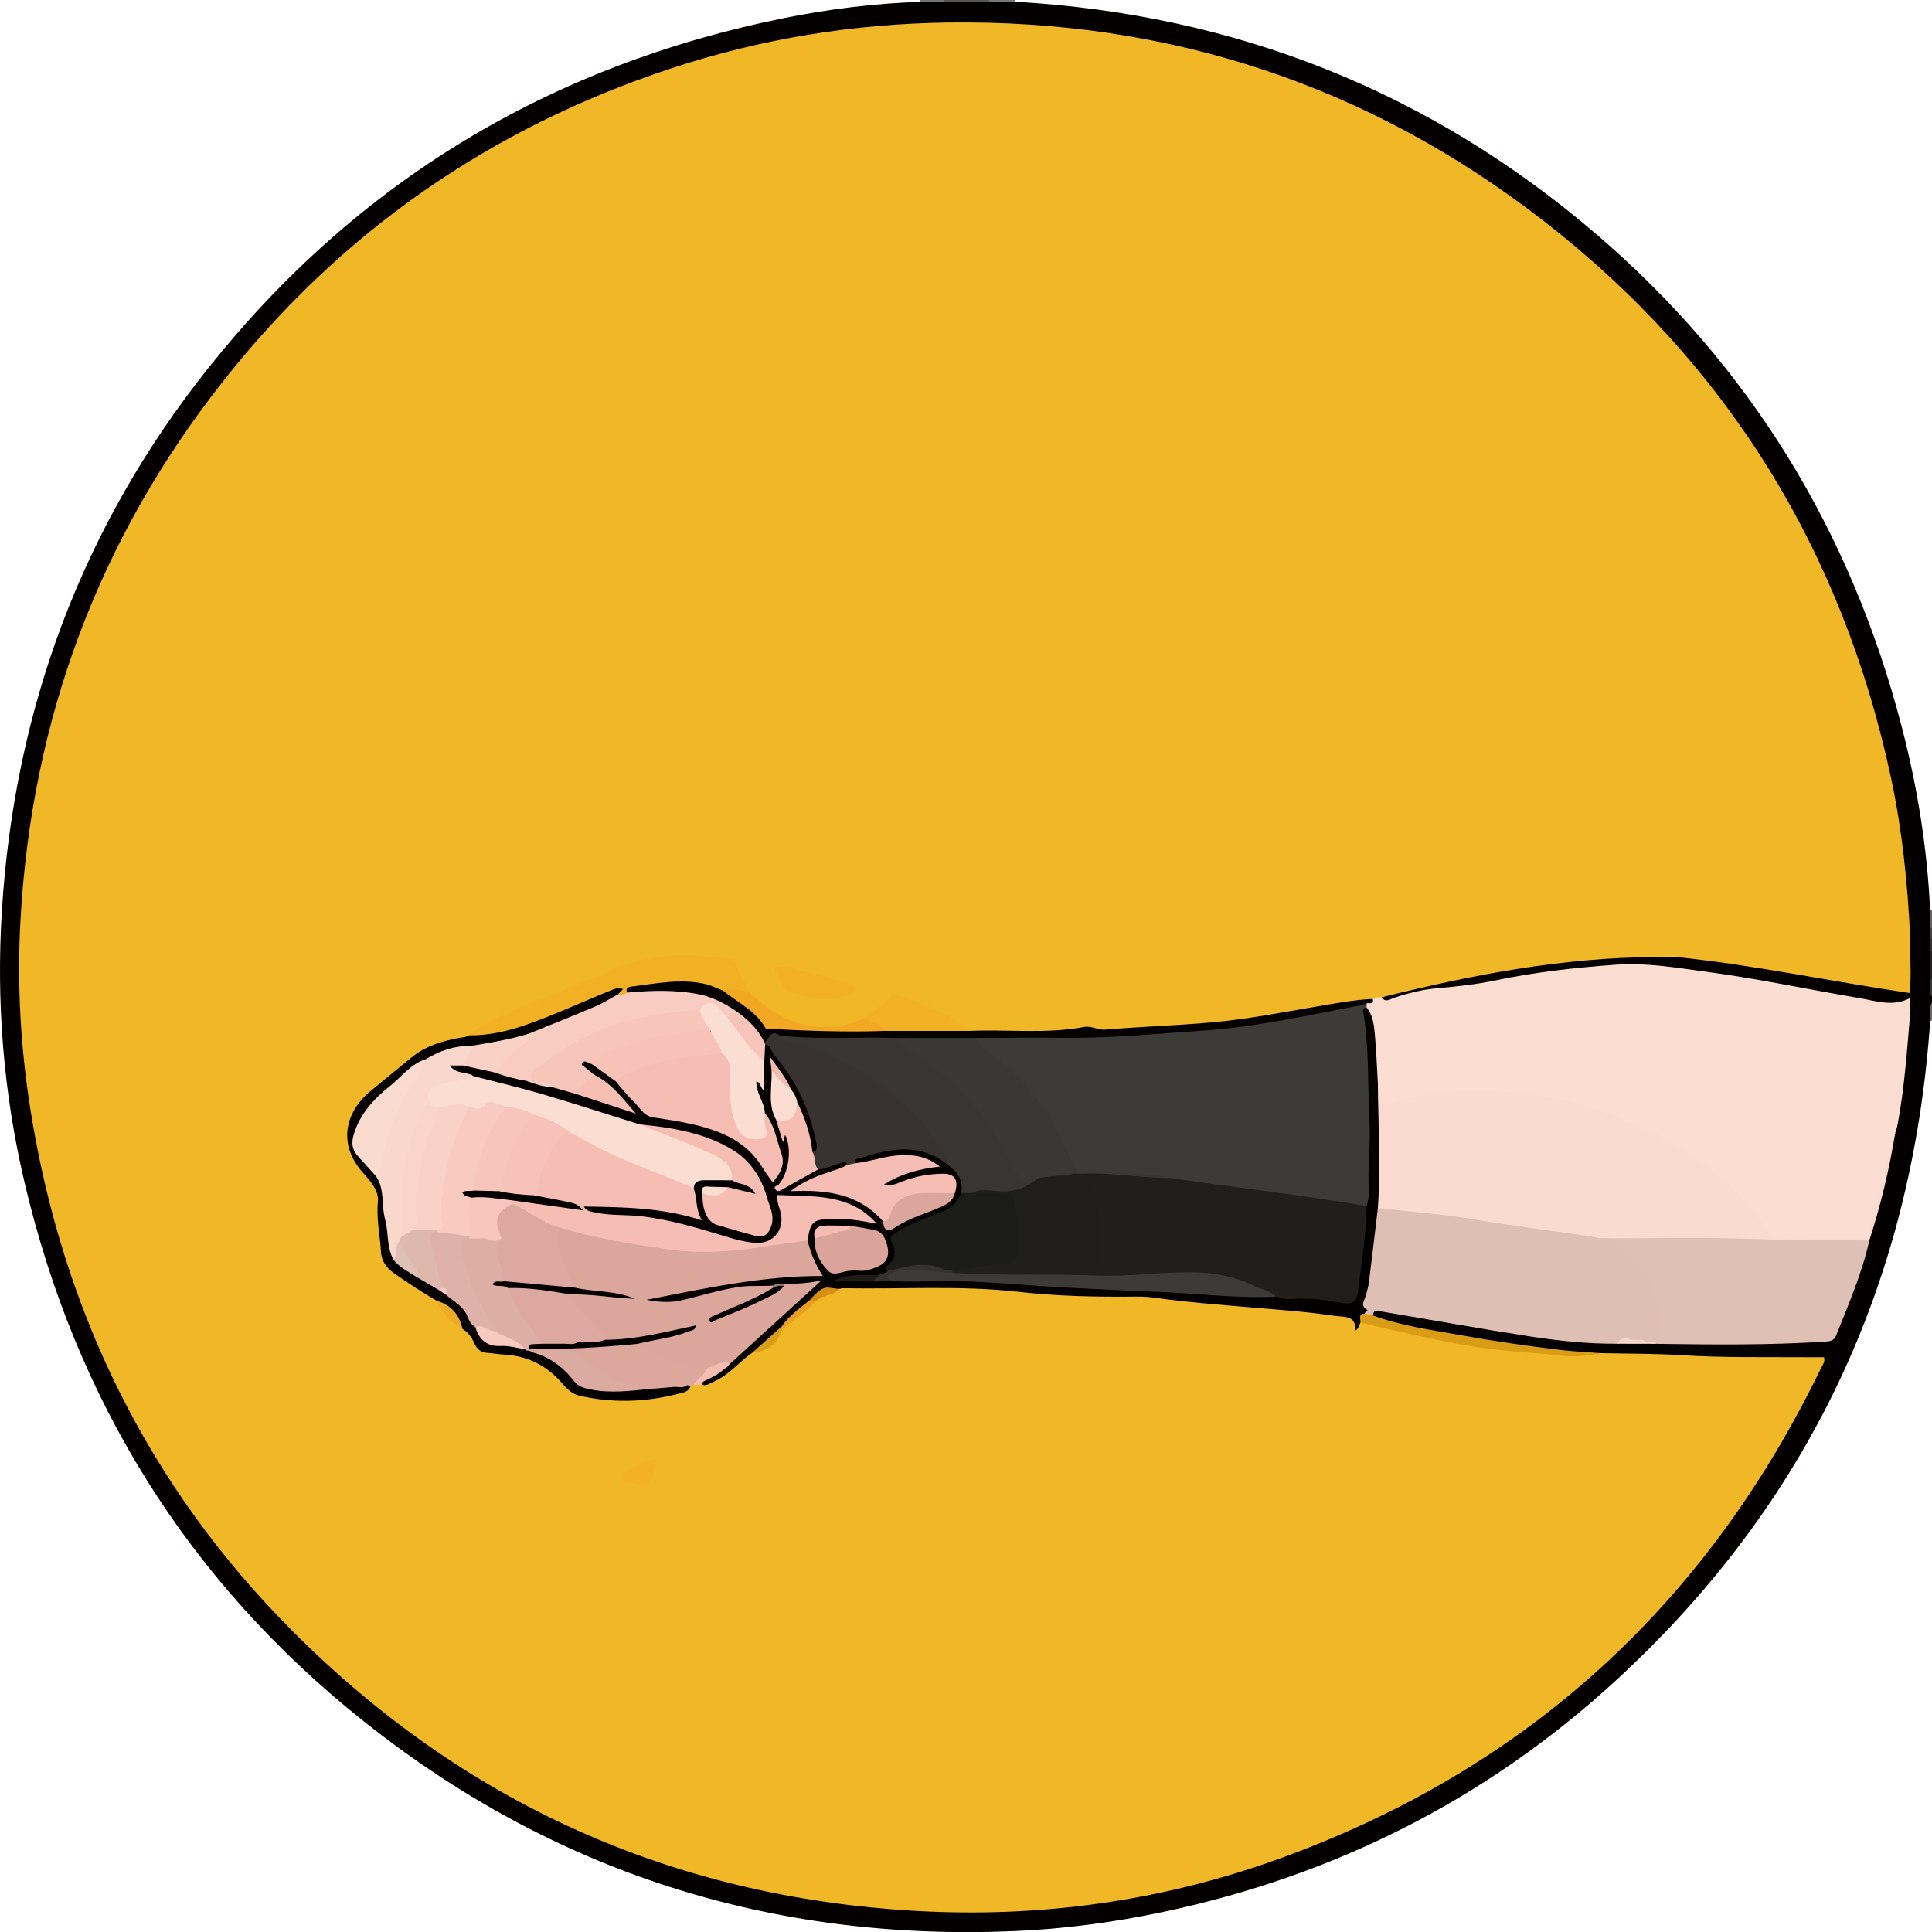
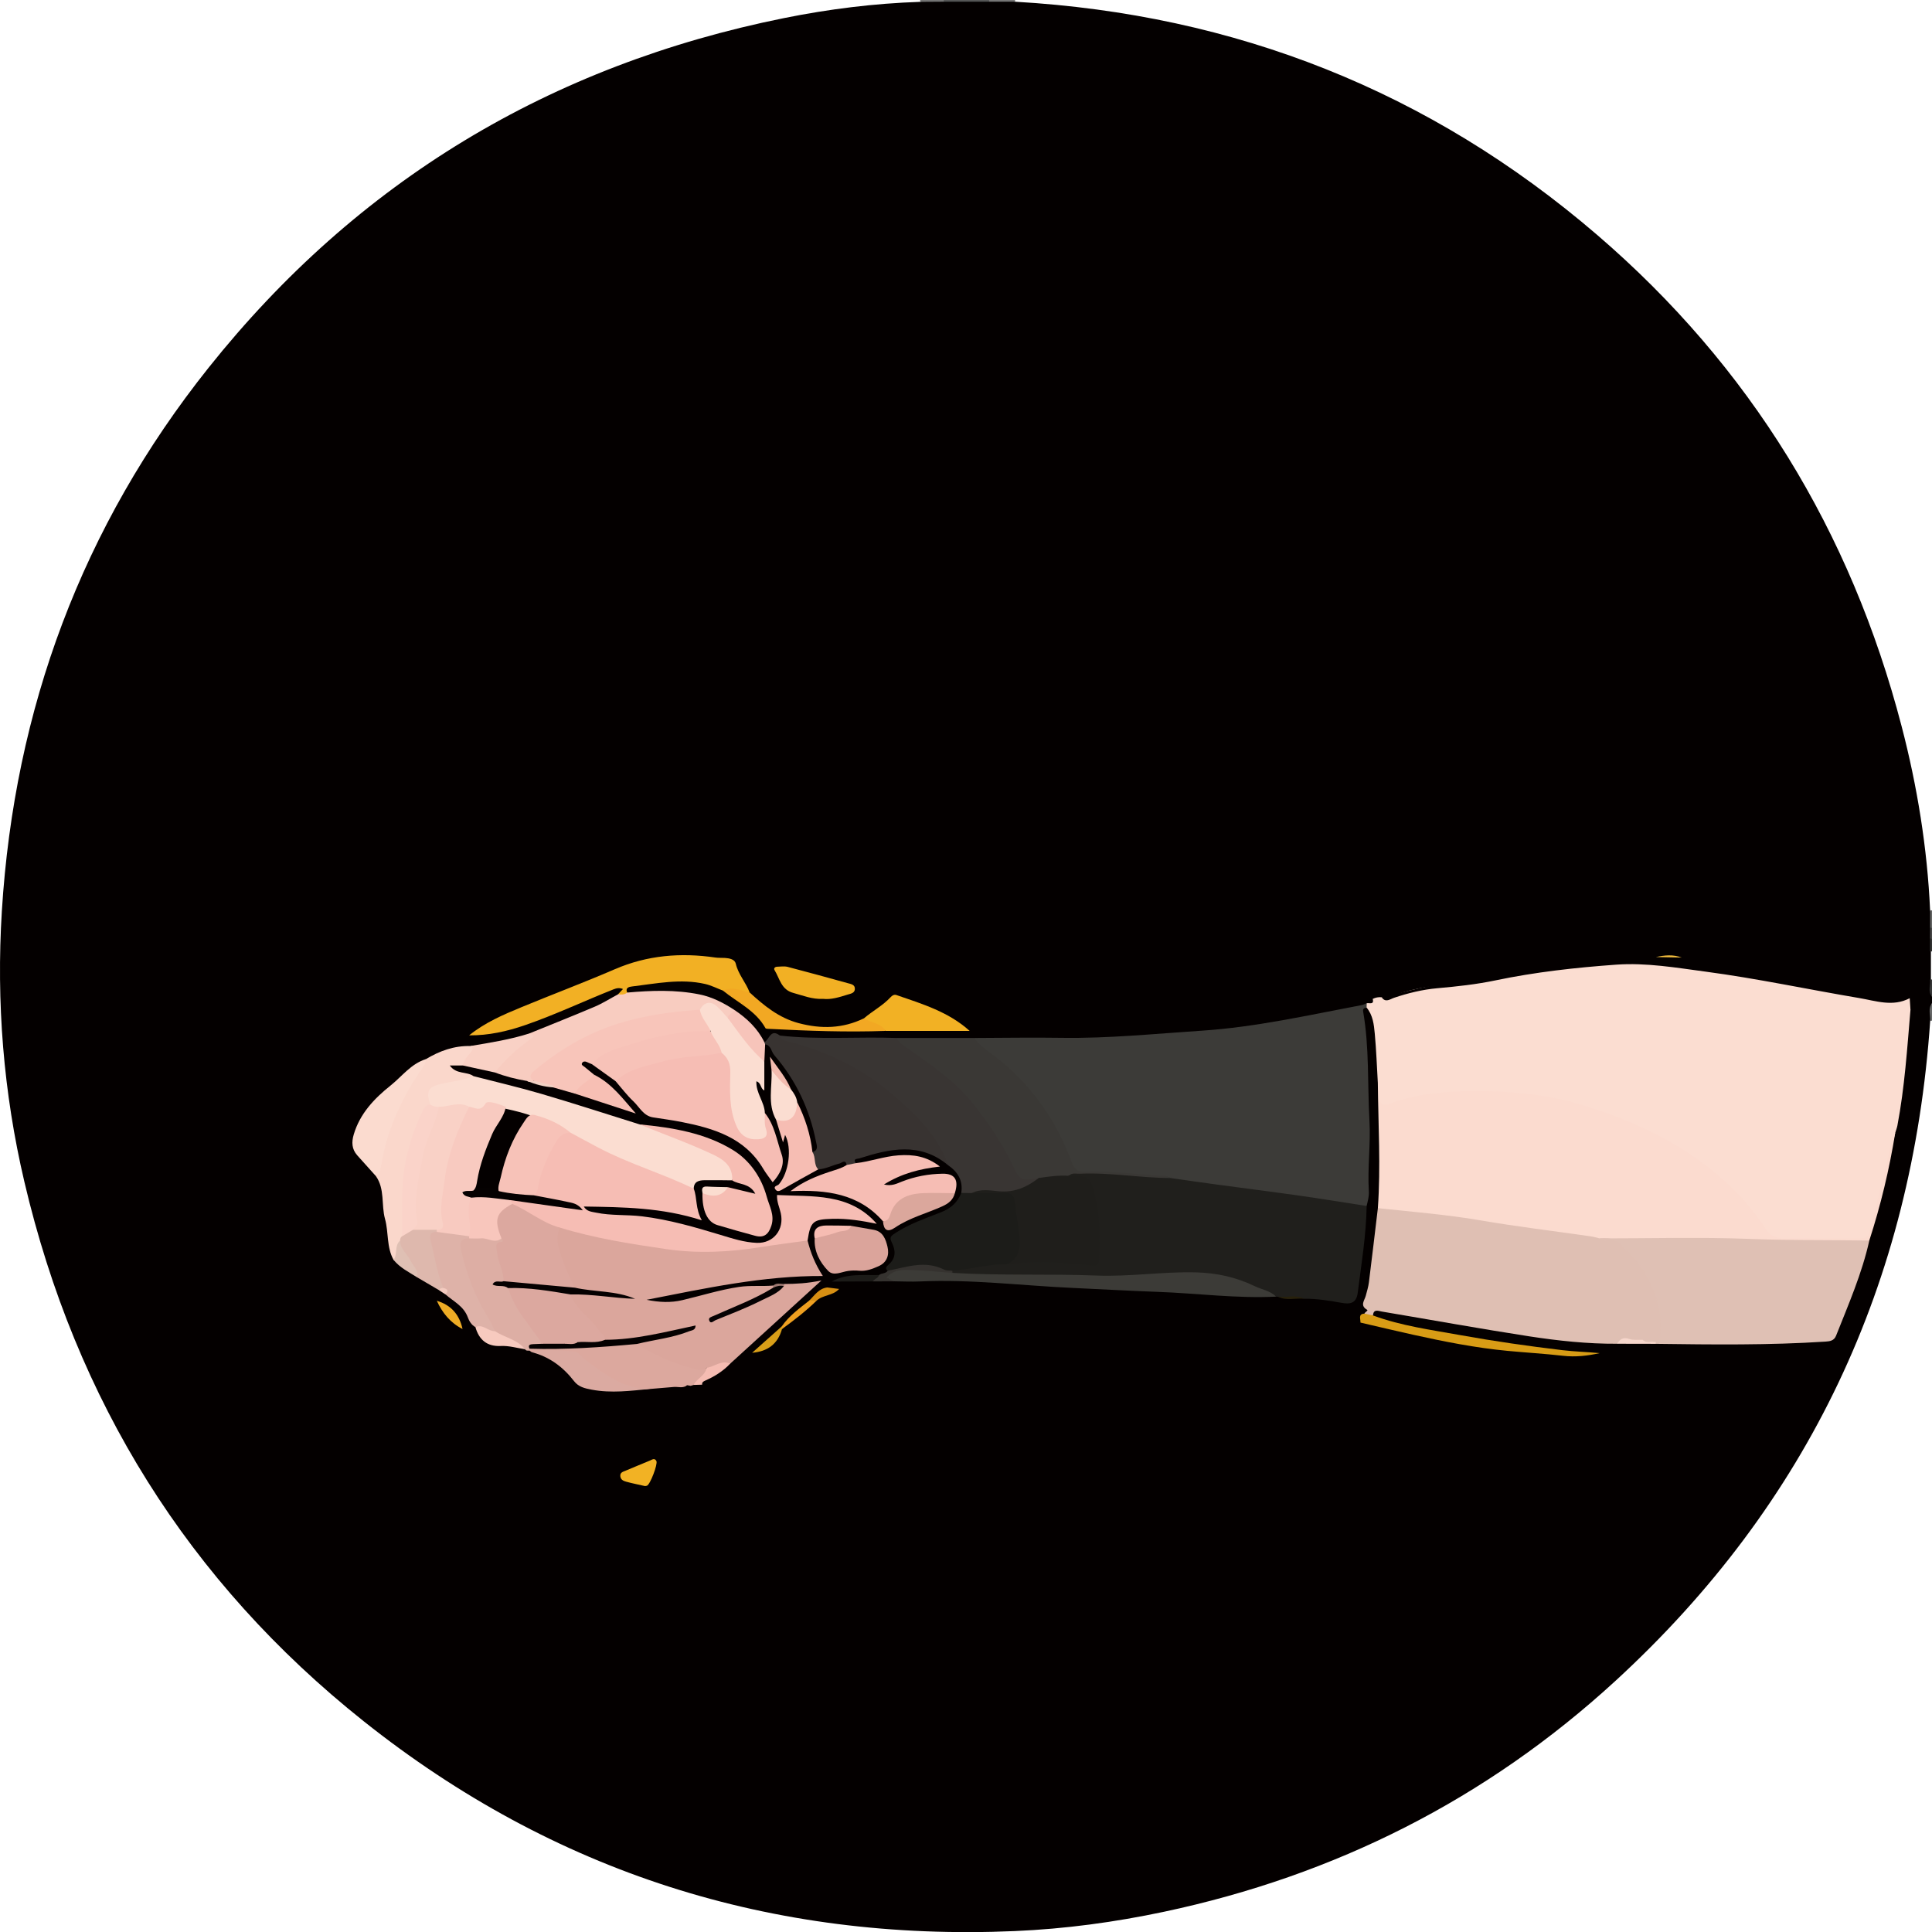
<svg xmlns="http://www.w3.org/2000/svg" id="图层_1" x="0px" y="0px" viewBox="0 0 1417.32 1417.32" style="enable-background:new 0 0 1417.32 1417.32;" xml:space="preserve">
  <style type="text/css"> .st0{fill:#040000;} .st1{fill:#555656;} .st2{fill:#1F2020;} .st3{fill:#767676;} .st4{fill:#747474;} .st5{fill:#666767;} .st6{fill:#363636;} .st7{fill:#636463;} .st8{fill:#313231;} .st9{fill:#464646;} .st10{fill:#F0B726;} .st11{fill:#FBDDD1;} .st12{fill:#FBDBCF;} .st13{fill:#DFBFB3;} .st14{fill:#DFC0B4;} .st15{fill:#D89C15;} .st16{fill:#F7D7CC;} .st17{fill:#F2B024;} .st18{fill:#DCA89E;} .st19{fill:#F2B124;} .st20{fill:#F2A823;} .st21{fill:#F2B224;} .st22{fill:#F5BCB2;} .st23{fill:#EEAC25;} .st24{fill:#D89E18;} .st25{fill:#EE9F20;} .st26{fill:#D78F13;} .st27{fill:#F3BD3E;} .st28{fill:#3C3B38;} .st29{fill:#DBA69C;} .st30{fill:#F6BDB4;} .st31{fill:#393533;} .st32{fill:#383331;} .st33{fill:#1C1C19;} .st34{fill:#F8CCC0;} .st35{fill:#FAD7CB;} .st36{fill:#F8C5BA;} .st37{fill:#F6BDB3;} .st38{fill:#F7C2B8;} .st39{fill:#DBA49B;} .st40{fill:#F9D1C5;} .st41{fill:#DBA79C;} .st42{fill:#F7BFB4;} .st43{fill:#F7C4BA;} .st44{fill:#35322F;} .st45{fill:#F6BCB2;} .st46{fill:#1C1B18;} .st47{fill:#FBDDD0;} .st48{fill:#F2BBAF;} .st49{fill:#F2D1C4;} .st50{fill:#9D7770;} .st51{fill:#201F1C;} .st52{fill:#3C3B37;} .st53{fill:#28210C;} .st54{fill:#DDAEA4;} .st55{fill:#DEB2A8;} .st56{fill:#DBAAA1;} .st57{fill:#DEB8AD;} .st58{fill:#F7CABF;} .st59{fill:#F3CABF;} .st60{fill:#3A3835;} .st61{fill:#050101;} .st62{fill:#DCA89F;} .st63{fill:#060203;} .st64{fill:#F8C6BC;} .st65{fill:#1F1E1B;} .st66{fill:#F8CAC0;} .st67{fill:#F9D1C6;} .st68{fill:#FAD3C9;} </style>
  <g>
    <path class="st0" d="M744.8,1.27c161.35,9.28,304.11,65.6,426.73,170.93c112.36,96.52,186.25,217.47,223.54,360.75 c11.5,44.18,18.76,89.08,20.86,134.75c1.27,4.1,0.28,8.31,0.59,12.45c0,2.78,0,5.56,0,8.35c0,3.25,0,6.5,0,9.76 c0,6.52,0,13.03,0,19.54c0.38,4.46-0.86,9.02,0.82,13.4c0,1.58,0,3.17,0,4.75c-2,4.14,0.21,8.72-1.34,12.91 c-13.11,191.94-89.17,354.2-231.04,484.36c-94.49,86.69-205.46,142.61-331.02,169.25c-36.09,7.66-72.5,12.58-109.41,14.17 c-178.27,7.7-338.24-42.97-477.67-153.89c-128.8-102.46-211.32-235.28-248.98-395.82C2.51,801.52-2.78,735.19,1.35,668.46 c9.2-148.41,58.88-282.32,151.7-398.75C262.13,132.88,403.64,47.86,575.22,13.26c32.83-6.62,66.07-10.77,99.61-11.9 c5.86-1.33,11.8-0.31,17.7-0.63c10.96,0,21.93,0,32.89,0C731.88,1.05,738.37,0.07,744.8,1.27z" />
    <path class="st1" d="M725.7,1.23c-11.14,0-22.28,0.01-33.42,0.01c-0.45-0.33-0.59-0.63-0.41-0.92c0.17-0.27,0.33-0.41,0.5-0.41 c11.08,0,22.16,0,33.24,0c0.48,0.26,0.66,0.54,0.53,0.84C725.99,1.08,725.85,1.23,725.7,1.23z" />
-     <path class="st2" d="M1415.88,718.63c-0.01-6.91-0.01-13.82-0.02-20.72c0.52-0.68,1.01-0.62,1.47,0.06c0,6.86,0,13.72,0,20.58 C1416.88,719.22,1416.4,719.28,1415.88,718.63z" />
    <path class="st3" d="M725.7,1.23c-0.05-0.44-0.08-0.88-0.09-1.32c6.33,0,12.66,0,18.99,0c0.06,0.45,0.13,0.9,0.2,1.35 C738.43,1.26,732.07,1.25,725.7,1.23z" />
    <path class="st4" d="M692.37-0.08c-0.01,0.44-0.03,0.89-0.09,1.33c-5.82,0.04-11.63,0.08-17.45,0.12c0.33-0.46,0.37-0.94,0.12-1.45 C680.76-0.08,686.56-0.08,692.37-0.08z" />
    <path class="st5" d="M1415.98,748.86c0.23-4.33-1.72-8.88,1.34-12.91c0,4.22,0,8.44,0,12.66l-0.63,0.36L1415.98,748.86z" />
    <path class="st6" d="M1415.88,718.63c0.48-0.05,0.96-0.07,1.45-0.09c0,4.22,0,8.44,0,12.66 C1414.01,727.34,1416.47,722.81,1415.88,718.63z" />
    <path class="st7" d="M1415.93,680.48c0-4.26-0.01-8.52-0.01-12.77c0.47,0.06,0.94,0.12,1.41,0.19c0,4.22,0,8.44,0,12.66 C1416.82,681.27,1416.35,681.28,1415.93,680.48z" />
    <path class="st8" d="M1417.32,697.97c-0.49,0-0.98-0.02-1.47-0.06c0-3.16,0.01-6.33,0.01-9.49c0.51-0.66,1-0.64,1.46,0.06 C1417.32,691.64,1417.32,694.8,1417.32,697.97z" />
    <path class="st9" d="M1417.32,688.47c-0.49,0-0.97-0.01-1.46-0.05c0.02-2.65,0.04-5.29,0.06-7.94c0.46,0.05,0.93,0.07,1.4,0.08 C1417.32,683.19,1417.32,685.83,1417.32,688.47z" />
-     <path class="st10" d="M1173.56,992.65c20.29,0.47,40.62,0.28,60.86,1.55c30.31,1.91,60.63,1.25,90.94,1.46 c4.21,0.03,8.43,0,12.74,0c0.99,3.32-1.05,5.7-2.22,8.1c-84.28,173.86-216.67,294.82-398.66,360.26 c-85.83,30.86-174.78,43.03-265.94,37.8c-178.54-10.23-331.19-79.3-457.02-205.57C108.98,1090.59,46.15,962.44,22.5,815.14 c-7.43-46.25-10.06-92.85-7.51-139.56c8.07-147.45,57.17-279.77,148.65-395.87c86.4-109.66,196.42-185.96,328.92-229.62 c66.01-21.75,133.81-32.7,203.47-33.58c162.59-2.05,308.63,46.23,436.62,145.74c134.54,104.61,218.97,241.69,254.65,408.54 c8.18,38.26,12.11,77.04,13.98,116.07c2.2,13.28,0.4,26.65,0.95,39.97c0.13,3.13-1.88,3.27-4.2,2.92 c-17.65-2.66-35.73-2.33-52.96-8.05c-10.03-3.33-20.61-4.18-31.06-5.58c-26.61-3.55-53.14-7.65-79.69-11.56 c-6.55-2.02-13.17-1.52-19.8-0.49c-4.18,0.58-8.38,1.01-12.6,0.93c-35.2-0.73-69.73,4.36-104.01,11.79 c-18.25,3.95-36.88,5.46-55.28,8.47c-9.7,1.59-18.55,5.8-27.99,8.09c-2.74,0.41-5.45,0.99-8.19,1.43 c-21.44,2.5-42.66,6.37-63.92,10c-26.5,4.53-53.07,8.3-80.01,9.54c-15.5,0.71-31.05,3.74-46.47,2.68c-23.81-1.63-47.3,2.93-71,1.89 c-10.5-0.46-21-1.08-31.5-0.55c-14.44-9.48-29.86-17.02-45.98-23.3c-6.99-2.72-12.68-3.22-18.46,2.74 c-4.32,4.46-9.9,7.68-15.21,11.05c-28.44,13.93-62.03,6-85.03-20.05c-3.67-5.75-7.79-11.24-9.94-17.86 c-1.18-3.61-3.95-5.32-7.66-5.9c-16.74-2.6-33.68-2.93-50.34-1.15c-12.43,1.33-23.89,7.76-35.64,12.26 c-27.74,10.63-55.6,21.01-82.3,34.13c-6.14,3.02-12.09,6.39-17.65,10.39c-1.72,1.27-3.65,2.18-5.78,2.38 c-24.09,2.24-41.19,17.29-58.57,31.85c-9.58,8.03-17.74,16.92-22.26,29.02c-3.8,10.17-4.4,19.27,3.12,27.97 c2.74,3.17,5.2,6.71,8.07,9.68c10.26,10.61,8.96,24.06,9.66,36.98c0.36,6.59,1.53,13.06,2.14,19.6c0.59,6.36,4.06,11.11,9.38,14.82 c9.91,6.91,20.16,13.28,30.13,20.09c5.15,8.43,10.94,16.27,19.8,21.25c2.8,1.6,5.39,3.62,6.62,6.57c2.92,6.99,8.38,9.65,15.49,10.1 c2.08,0.13,4.15,0.71,6.25,0.76c19.12,0.52,34.14,9.27,46.33,23.41c3.09,3.58,6.72,5.74,11.22,6.77 c23.54,5.39,46.95,3.98,70.26-1.41c3.38-0.78,6.32-2.54,8.99-4.74c0.69-0.48,1.44-0.84,2.24-1.09c1.97-0.55,4-0.56,6.01-0.62 c11.4-1.33,19.14-9.11,27.48-15.74c3.06-2.43,5.62-5.51,9.39-7c9.96-1.92,17.35-7.15,21.34-16.71 c7.87-8.13,17.65-14.04,25.61-22.08c6.23-4.14,13.45-6.15,20.11-9.42c21.35-1.24,42.72-0.04,64.06-0.61 c28-0.75,55.81,1.44,83.62,4.3c12.57,1.29,25.31,1.6,37.88,1.64c27.21,0.08,54.18,2.29,81.17,5.17c28.3,3.02,56.74,4.52,85.02,7.77 c6.3,0.72,12.47,2.57,18.76,2.71c4.3,0.09,5.15,5.24,9.2,4.92c3.78-1.08,7.29,0.12,10.87,1.06c42.93,11.3,86.42,19.11,130.82,21.78 C1151.04,992.53,1162.26,993.7,1173.56,992.65z" />
    <path class="st11" d="M1007.07,732.78c2.07-1.02,4.24-1.43,6.54-1.18c1.76,0.68,3.47,0.99,5.34,0.18 c19.66-8.52,40.94-9.19,61.68-12.04c17.22-2.37,33.99-6.96,51.23-9.02c20.64-2.46,41.3-6,62.07-5.33 c29.74,0.95,59.35,4.29,88.61,9.97c33.37,6.47,67.05,11.12,100.48,17.27c3.42,0.63,6.77,0.57,10.19-0.2 c9.88-2.23,9.89-2.17,8.33,8.27c-2.42,28.43-4.26,56.93-9.6,85.03c-0.34,1.77-1.02,3.47-1.54,5.21 c-5.91,23.4-10.65,47.07-17.01,70.37c-1.86,6.84-4.92,9.54-11.95,9.41c-16.85-0.32-33.72-0.12-50.58-0.09 c-7.28,0.01-13.22-2.06-17.59-8.47c-24.37-35.78-58.29-59.16-97.39-76.58c-42.74-19.04-87.39-24.58-133.46-22.34 c-12.93,0.63-25.51,3.65-37.96,7.21c-12.18,3.48-13.81,2.3-14.48-10.12c-0.12-2.13-0.5-4.17-1.07-6.21 c-0.65-10.48-2.63-20.85-2.27-31.41c0.26-7.78-2.49-14.96-4.84-22.2c-0.38-1.22-0.44-2.45-0.13-3.68 C1002.5,734.17,1005.74,734.76,1007.07,732.78z" />
    <path class="st12" d="M1010.78,794.52c2.42,3.04,1.33,6.63,1.22,9.91c-0.16,5.12,2.19,7.18,6.67,5.51 c23.35-8.66,47.72-9.87,72.14-9.45c24.37,0.43,48.51,3.42,71.95,10.73c44.56,13.89,85.14,34.46,116.88,69.73 c5.76,6.41,10.99,13.39,15.73,20.59c3.14,4.76,7.19,6.83,12.37,6.87c18.97,0.15,37.94,0.02,56.91,0.1c4.01,0.02,5.87-1.34,7-5.57 c5.71-21.26,10.9-42.63,15.59-64.13c0.61-2.78,1-5.7,3.13-7.89c-4.32,26.86-10.65,53.24-19.04,79.12 c-3.8,3.29-8.45,2.44-12.85,2.52c-46.63,0.91-93.22-2.76-139.85-1.52c-14.74,0.39-29.45,0.08-44.16-0.4 c-41.23-4.93-82.05-12.69-123.24-17.96c-8.59-1.1-17.22-1.98-25.87-2.53c-5.45-0.34-11.11-0.22-15.68-4.09 c-2.24-4.16-1.96-8.72-1.47-13.09c2.01-18.04,1.57-36.01,0.18-54.09C1007.77,810.87,1005.54,802.18,1010.78,794.52z" />
    <path class="st13" d="M1010.8,886.29c25.15,2.7,50.35,4.69,75.35,8.98c26.72,4.59,53.68,7.82,80.53,11.68 c2.32,0.33,4.59,1.01,6.88,1.53c17.2-1.61,25.56,10.21,33.55,22.33c9.35,14.17,14.64,29.57,12.87,46.84 c-0.31,2.97,0.45,6.61-3.89,7.55c-0.82,0.04-1.65,0.02-2.47-0.06c-2.7-0.95-5.51-0.6-8.29-0.68c-6.3,1.03-12.92-2.42-19.04,1.32 c-21.61,0.13-43.07-2.17-64.34-5.43c-36.16-5.56-72.16-12.14-108.24-18.19c-2.51-0.42-6.14-2.15-6.48,2.87 c-2.68,1.71-4.79,0.58-6.74-1.35c-1.44-3.41-2.73-6.81-1.5-10.63c5.53-17.15,5.06-35.19,7.79-52.76 C1007.54,895.44,1007.06,890.26,1010.8,886.29z" />
    <path class="st14" d="M1214.69,984.48c3.9-0.55,2.96-3.6,3.2-6.1c1.96-20.29-5.45-37.43-17.33-53.3 c-3.82-5.1-8.98-8.68-12.99-13.47c-1.64-1.96-3.81-1.31-5.84-1.54c-2.76-0.32-5.86,1.05-8.18-1.58 c36.76,0.01,73.56-1.04,110.26,0.38c29.2,1.13,58.35,0.77,87.53,1.19c-5.4,24.22-15.3,46.86-24.39,69.79 c-1.47,3.7-4.49,4.14-7.63,4.34c-41.52,2.72-83.08,2.2-124.64,1.65c-0.5-0.3-0.66-0.61-0.5-0.91 C1214.36,984.63,1214.52,984.48,1214.69,984.48z" />
    <path class="st0" d="M1401.53,740.7c-0.18-2.61-0.35-5.23-0.56-8.42c-12.42,6.55-24.84,1.94-37.08-0.12 c-37.52-6.31-74.79-14.33-112.47-19.34c-21.71-2.89-43.65-6.73-65.82-5.14c-29.72,2.13-59.27,5.41-88.5,11.53 c-14.01,2.93-28.31,4.49-42.61,5.75c-10.86,0.95-21.43,3.55-31.8,7.02c-2.8,0.94-6.26,3.9-9.08-0.37 c66.09-16.43,132.71-29.24,201.17-29.5c6.3-0.03,12.61-0.69,18.89,0.36c55.9,6.04,110.94,17.74,167.23,26.01 c1.62-14.12-0.04-27.89,0.39-41.61c0.77,0.65,2.23,1.31,2.22,1.96c-0.13,16.66-0.4,33.33-0.73,49.99 C1402.77,739.44,1401.96,740.07,1401.53,740.7z" />
    <path class="st15" d="M1001.02,963.65c2.07,0.46,4.14,0.91,6.21,1.37c20.77,7.67,42.67,10.56,64.26,14.46 c24.72,4.46,49.62,8.02,74.56,10.99c9.07,1.08,18.34,1.33,27.5,2.18c-8.9,1.96-17.6,3.03-26.99,1.95 c-13.5-1.55-27.12-2.32-40.7-3.61c-23.54-2.23-46.61-6.83-69.62-11.92c-12.78-2.83-25.5-5.88-38.25-8.83 C996.14,966.73,995.01,963.55,1001.02,963.65z" />
    <path class="st16" d="M1214.69,984.48c0.01,0.45,0.01,0.91,0,1.36c-9.47-0.02-18.94-0.04-28.4-0.06c2.11-3.4,4.53-5.03,8.96-3.5 c3.02,1.05,6.61,0.47,9.94,0.62c2.37,1.92,5.56-0.29,7.95,1.57C1213.65,984.48,1214.17,984.49,1214.69,984.48z" />
    <path class="st0" d="M551.77,992.4c-9.54,6.69-16.91,16.26-27.91,21.05c-2.83,1.23-5.34,3.47-8.77,2.37 c-1.76-4.13,1.88-4.95,4.13-6.12c5.64-2.93,10.77-6.5,15.54-10.65c21.36-19.3,42.22-39.16,62.62-57.28 c-6.32,2.76-14.57,1.7-22.68,2.04c-2.89-0.1-5.69,0.36-8.45,1.2c-22.94-0.56-44.78,5.46-66.65,11.22 c-6.82,1.8-13.57,1.13-20.34-0.02c-1.8-0.31-3.87-0.83-4.05-3.07c-0.24-2.84,2.21-3.56,4.21-3.68 c32.8-1.97,63.95-15.98,97.39-13.23c5.8,0.48,11.48-1.37,17.27-1.62c4.82-0.21,5.05-2.64,2.96-6.26 c-3.18-5.52-5.52-11.35-6.32-17.73c0.58-13.33,5.15-17.97,18.3-18.52c9.26-0.39,18.45,0.01,28.85,3 c-6.21-6.31-12.49-9.67-19.53-11.42c-12.58-3.12-25.38-4.62-38.38-4.72c-5.54-0.04-7.54,1.12-5.97,7.27 c4.72,18.5-6.11,29.9-25.02,27.02c-11.29-1.72-21.98-5.56-32.79-8.97c-25.1-7.92-50.97-10.88-77.07-12.61 c-4.4-0.29-11.2-0.63-10.51-5.68c0.75-5.55,7.27-2.15,11.38-2.39c17.45-0.99,34.69,0.76,51.86,3.67c4.43,0.75,8.77,1.88,13.14,2.87 c3.58,0.81,5.02-0.47,4.21-4.14c-1.08-4.91-1.29-9.93-1.67-14.93c0.91-5.34,4.68-7.2,9.46-7.45c6.46-0.34,12.94-0.6,19.38,0.39 c4.82,1.26,9.8,2.14,14.11,4.81c2.03,1.26,4.08,2.96,2.85,5.73c-1.06,2.37-3.48,2.15-5.53,1.67c-4.61-1.08-9.24-2.06-13.84-3.11 c-5.6,0.35-11.87-3.41-16.5,2.75c0.49,15.62,2.55,18.31,17.2,23.02c5.28,1.7,10.61,3.19,16,4.45c10.49,2.45,15.82-2.65,13.47-13.19 c-6.01-26.97-20.83-46.3-48.19-54.26c-15.45-4.5-31.2-7.7-47.23-9.4c-19.58-5-38.73-11.53-57.96-17.61 c-21.04-6.65-42.74-10.69-63.66-17.63c-4.01-1.3-8.24-1.85-12.15-3.41c-2.41-0.96-5.44-2.14-4.89-5.28 c0.49-2.83,3.63-2.45,5.91-2.78c1.04-0.15,2.1-0.08,3.15-0.02c8.14,0.72,15.88,3.3,23.74,5.27c7.96,2.13,15.91,4.34,23.89,6.41 c6.22,1.85,12.54,3.31,18.86,4.75c5.27,1.65,10.74,2.54,15.98,4.3c13.4,4.5,27.13,8.04,41.66,13.96 c-9.49-9.96-18.01-18.67-28.7-24.94c-1.77-1.09-3.4-2.38-4.82-3.86c-1.84-1.91-5.49-3.59-3.23-6.8c1.99-2.81,5.13-1.15,7.74,0.03 c6.43,4.22,12.69,8.7,18.81,13.37c6.48,5.48,11.22,12.56,17.01,18.7c3.81,4.05,7.97,6.24,13.51,7.22 c16.03,2.84,32.26,4.63,47.34,11.9c12.99,6.26,23.77,14.42,31.26,26.84c1.23,2.04,2.33,5.76,5.43,4.77 c2.89-0.92,3.29-4.54,3.75-7.39c0.55-3.41,0.54-6.9-0.71-10.16c-3.58-9.33-5.83-19.19-11.14-27.84c-2.03-5.69-4.04-11.38-5.66-17.2 c-0.57-2.04-1.11-4.74,0.97-5.76c2.9-1.42,3.72,1.73,5.22,3.83c-1.96-6.49-0.85-12.8-1.23-19.04c0.19-3.88-0.61-7.87,1.29-11.55 c2.9-2.83,4.72-0.56,6.39,1.5c16.16,19.84,29.02,41.4,33.58,67c0.69,3.87,3.89,9.84-4.32,10.51c-4.48-11.72-6.77-24.2-12.09-35.63 c-1.32-3.54-3.02-6.92-4.8-10.25c-2.8-6.4-7.41-11.69-11.12-18.06c-0.39,1.98,0.25,3.61,0.12,5.23c0.9,10.84-1.75,21.97,2.87,32.46 c1.22,5.28,4.33,10.17,3.56,15.8c-0.53,1.07,1.64,0.83,0.63,0.5c-0.44-0.14-0.39-0.35-0.37-0.67c0.1-1.37,0.26-2.84,2.09-2.43 c2.42,0.53,3.3,2.61,3.44,4.77c0.49,7.87,1.15,15.76-1.88,23.38c-1.26,3.17-3.11,6-5.39,10.13c9.65-5.84,18.22-11.27,27.9-14.46 c5.18-1.56,10.19-3.62,15.44-4.87c2.58-0.61,6.07-1.82,5.63,3.25c-1.11,2.31-3.18,3.52-5.42,4.33 c-10.41,3.76-20.93,7.23-30.65,12.68c-1.02,0.57-2.39,0.81-3.36,0.23c25.01-1.41,48.76,1.66,66.26,22.82 c1.41,3.8,2.86,6.53,7.81,3.52c10.33-6.28,21.85-10.07,32.94-14.72c4.67-1.96,8.08-4.7,9.5-9.64c0.2-8.97-1.6-11.02-10.17-10.73 c-10.37,0.35-20.19,3.32-29.93,6.67c-3,1.03-7.46,3.76-9.15-0.22c-1.97-4.64,3.41-5.53,6.45-7.15c8.7-4.62,18.13-6.9,28.14-8.08 c-12.47-6.72-25.05-5.13-37.82-2.89c-6.36,1.12-12.49,4.62-19.29,2.48c-3.37-4.56,1.03-5.65,3.48-6.43 c22.54-7.24,45.02-12.37,65.53,5.44c7.85,5.11,12.59,11.75,10.66,21.67c-1.92,8.05-7,12.81-14.68,15.96 c-10.39,4.26-21.08,7.92-30.9,13.56c-3.89,2.23-6.13,4.54-4.07,9.35c3.34,7.8-2.78,13.25-5.27,19.6c-1.77,2.71-4.66,3.29-7.5,4 c-10.63,0.97-21.62-0.85-31.74,4.08c-2.15,0.84-3.66,2.51-5.22,4.12c-4.94,2.32-8.69,6.13-12.47,9.91 c-7.22,5.86-14.45,11.71-20.89,18.45C567.05,980.5,560.89,988.22,551.77,992.4z" />
    <path class="st0" d="M606.89,944.48c0.12-2.15,1.23-3.56,3.21-4.32c10.03-2.08,20.16-2.71,30.38-2.26 c5.32-0.17,10.63,0.23,15.95-0.2c39.48-0.43,78.89-0.12,118.23,4.24c15.09,1.67,30.46,1.29,45.69,1.82 c26.82,0.93,53.56,2.65,80.3,4.64c11.29,0.84,22.63,0.01,33.93,0.72c0.97,0,1.93,0.13,2.88,0.33c6.34,2.02,12.85,1,19.3,1.04 c8.21-0.42,16.24,1.3,24.33,2.24c10.71,1.25,11.67,1.01,13.28-9.93c2.86-19.5,5.39-39.06,6.22-58.8 c0.8-19.09,3.49-38.11,1.42-57.28c-0.65-6.01-0.4-12.07-0.23-18.11c0.58-20.78-0.98-41.42-3.22-62.05c-0.3-2.78-2.67-7.86,3.98-7.4 c4.63,5.54,5.38,12.44,6,19.11c1.12,12.05,1.54,24.16,2.25,36.25c0.28,30.59,2.19,61.18,0.02,91.77 c-2.17,18.15-4.29,36.31-6.57,54.45c-0.42,3.32-1.44,6.58-2.3,9.84c-0.93,3.53-4.47,7.09,0.94,10.28c1.14,0.67-1.56,1.57-1.86,2.79 c-4.99,0.37-2.71,4.07-3.02,6.58c-0.86,1.83-1,4.07-3.65,5.9c0.37-11.6-8.19-9.76-15.05-10.79c-20.76-3.14-41.68-4.51-62.57-6.32 c-23.47-2.03-46.98-3.76-70.34-7.11c-5.95-0.85-12.08-0.71-18.12-0.66c-27.1,0.21-54.25-0.53-81.1-3.56 c-42.83-4.82-85.68-1.8-128.51-2.65c-1.03-0.02-2.07,0.34-3.11,0.52C612.53,946.33,609.42,947.71,606.89,944.48z" />
    <path class="st0" d="M320.44,954.25c-10.88-6.24-21.3-13.15-31.57-20.35c-5.63-3.95-9.07-9.22-9.4-15.59 c-0.64-12.17-3.47-24.07-2.23-36.56c0.87-8.73-6.12-15.89-11.63-22.22c-16.81-19.31-13.79-42.65,6.56-59.4 c9.91-8.15,19.84-16.32,29.79-24.44c10.4-8.48,22.65-12.03,35.42-14.37c2.33-0.43,4.71-0.37,6.76-1.77 c4.06-2.31,8.67-1.96,13.05-2.6c21.6-3.14,41.48-11.64,61.13-20.38c10.11-4.5,20.81-7.38,30.65-12.43c0.7-0.36,1.48-0.56,2.26-0.68 c2.36-0.36,5.19-0.91,6.47,1.45c1.49,2.75-1.75,3.84-3.07,5.57c-20.7,13.21-43.74,21.08-66.65,29.28 c-13.47,5.37-27.72,7.2-41.93,9.23c-11.49,0.61-22.23,3.9-32.43,9.09c-17.05,9.96-30.86,23.66-43.86,38.24 c-3.16,3.54-5,8.04-6.93,12.39c-3.61,8.15-2.83,15.31,4.24,21.4c4.21,3.63,7.54,8.09,10.66,12.7c3.84,5.34,4.55,11.52,5.17,17.83 c1.38,14.03,3.55,27.96,6.78,41.69c4.2,6.35,11.35,8.94,17.09,13.32c5.07,3.44,11,5.39,15.93,9.07c1.84,1.21,3.49,2.65,5.26,3.95 c10.86,5.11,15.83,15.62,22.55,24.53c3.59,9.55,11.01,12.66,20.56,12.4c4.51-0.12,8.81,1.38,13.22,2.09 c1.53,0.43,2.98,1.1,4.43,1.73c1.13,0.44,2.26,0.86,3.42,1.21c9.56,2.77,18.3,7.16,24.43,15.13c7.9,10.26,18.72,12.52,30.65,13 c10.05,0.4,19.87-1.91,29.85-1.97c5.47-1.32,11.03-1.42,16.61-1.33c3.3,0.14,6.6,0.23,9.88-0.38c1.29-0.02,2.48,0.19,3.11,1.52 c-1.41,4.74-5.81,5.04-9.47,5.98c-23.93,6.14-48.02,6.85-72.16,1.3c-5.14-1.18-8.69-4.5-12.32-8.73 c-10.67-12.44-24.33-20.12-41.15-21.25c-4.96-0.33-9.89-1.1-14.84-1.5c-4.5-0.36-7-3.13-8.71-6.88c-1.98-4.32-4.48-8.17-8.74-10.58 C334.5,966.72,328.56,959.49,320.44,954.25z" />
    <path class="st17" d="M453.33,729.48c1.17-1.25,2.35-2.49,3.69-3.92c-2.59-1.07-4.64-0.69-6.91,0.21 c-21.67,8.57-42.71,18.61-64.8,26.24c-13.51,4.67-26.96,7.62-41.16,7.54c11.54-9.38,25.04-15.17,38.59-20.76 c22.71-9.38,45.72-18.02,68.27-27.76c23.86-10.31,48.41-12.29,73.77-8.59c2.33,0.34,4.73,0.16,7.09,0.31 c3.27,0.21,7.16,1.01,7.89,4.18c1.82,7.9,7.42,13.78,10.16,21.11c-6.6,2.2-13.17-2.06-19.78-0.08c-20.1-7.85-40.64-5.91-61.25-2.79 c-3.22,0.49-6.16,1.25-8.11,4.13C458.33,731.19,455.87,731.86,453.33,729.48z" />
    <path class="st0" d="M460.09,728.15c-1.58-3.64,1.64-4.25,3.53-4.47c17.83-2.14,35.65-5.96,53.65-1.84 c4.5,1.03,8.73,3.21,13.08,4.87c12.84,2.91,20.53,13.26,29.96,21.01c2.91,2.39,5.36,4.55,9.4,4.98 c27.01,2.91,54.07,1.82,81.14,1.38c16.07-0.12,32.14-0.02,48.2-0.08c4.26-0.02,8.43,0.18,12.27,2.28 c27.95-1.26,56.08,2.34,83.87-2.88c5.6-1.05,10.19,2.41,15.91,1.92c25.91-2.22,51.96-2.97,77.86-5.29 c26.1-2.34,51.85-7.4,77.69-11.76c13.4-2.26,26.78-4.82,40.41-5.48c1.11,4.62-2.51,2.73-4.42,3.2c-2.47,3.12-6.09,4.08-9.68,4.79 c-37.21,7.42-74.44,14.96-112.33,17.92c-54.62,4.26-109.35,6.33-164.16,4.89c-0.79-0.02-1.58,0.08-2.37,0.17 c-18.76,0.05-37.52,0.19-56.27-0.09c-22.58,0.23-45.16,0.02-67.74,0.12c-5.06,0.02-9.81-1.7-14.77-1.97 c-5.93-3.7-9.93,0.99-14.47,3.39c-2.12-0.03-3.51-1.32-4.21-3.06c-3.88-9.64-12.35-14.63-20.23-20.25 c-19.51-12.73-41.19-14.11-63.51-12.21C468.55,730.05,464.05,731.36,460.09,728.15z" />
    <path class="st18" d="M390.1,991.98c-0.55-0.38-1.11-0.76-1.66-1.13c-0.48-1.03-0.25-1.87,0.69-2.51c2.63-1.56,5.56-1.32,8.42-1.3 c20.66,0.17,41.3,0.07,61.78-3.15c2.07-0.32,4.18-0.19,6.25,0.1c6.95,1.84,12.67,6.29,19.13,9.21c10.61,4.79,21.41,8.8,33.12,9.77 c2.79,8.35-5,9.39-9.01,13.04c-0.71,0.21-1.42,0.42-2.13,0.64c-0.87-0.15-1.73-0.31-2.6-0.47c-3.01,1.74-6.51-0.19-9.56,1.28 c-5.84,0.49-11.69,0.98-17.53,1.47c-20.25,2.57-34.89-8.72-49.23-20.3c-5.02-4.05-10.2-6.22-16.57-5.69 C404.13,993.51,397.14,992.15,390.1,991.98z" />
    <path class="st19" d="M711.33,756.27c-20.58,0-41.16,0-61.74,0c-5-3.52-12.17-3.35-15.79-9.23c6.33-5.44,13.89-9.34,19.61-15.56 c1.1-1.2,2.55-2.09,4.21-1.52C676.61,736.5,695.96,742.34,711.33,756.27z" />
    <path class="st17" d="M603.75,732.76c-7.95,0.45-14.72-2.47-21.78-4.35c-8.94-2.38-9.94-10.52-13.73-16.67 c-0.88-1.42,0.32-2.5,1.85-2.55c2.62-0.09,5.38-0.51,7.84,0.13c14.66,3.81,29.25,7.87,43.85,11.89c2.46,0.68,5.68,1.03,5.33,4.59 c-0.27,2.82-3.15,3.17-5.35,3.86C615.75,731.53,609.75,733.47,603.75,732.76z" />
    <path class="st20" d="M633.8,747.04c5.05,3.44,12.31,3.1,15.79,9.23c-28.41,1.01-56.78-0.02-85.14-1.48c-1-0.05-2.59,0.01-2.9-0.54 c-7.15-12.9-20.45-18.77-31.19-27.54c6.78-3.39,13.1-0.03,19.55,1.33c10.61,9.69,21.42,18.66,35.97,22.53 C602.49,754.97,618.29,754.59,633.8,747.04z" />
    <path class="st21" d="M472.94,1090.14c-5.39-1.23-9.48-2.03-13.48-3.14c-1.96-0.54-4.05-1.34-4.37-3.92 c-0.34-2.82,1.74-3.32,3.73-4.13c6.03-2.44,11.97-5.11,18.03-7.5c1.44-0.57,3.36-2.21,4.69,0.39c1.14,2.22-4.6,17.34-6.96,18.09 C473.64,1090.25,472.58,1090.18,472.94,1090.14z" />
    <path class="st22" d="M508.83,1016c2.34-4.79,8.53-6.68,9.46-12.53c3.88-5.22,9.71-5.4,15.38-5.77c1.28-0.08,2.36,1,2.03,2.66 c-5.16,5.46-11.41,9.4-18.19,12.38c-1.72,0.76-2.56,1.28-2.43,3.07C513,1015.88,510.91,1015.94,508.83,1016z" />
    <path class="st23" d="M320.44,954.25c10.47,3.1,16.61,10.15,18.88,20.72C330.41,970.45,324.52,963.18,320.44,954.25z" />
    <path class="st24" d="M551.77,992.4c7.24-6.45,14.48-12.9,21.72-19.35c0.83,0.57,0.9,1.21,0.19,1.94 C570.59,986.09,562.97,991.5,551.77,992.4z" />
    <path class="st25" d="M573.68,974.99c-0.06-0.65-0.13-1.29-0.19-1.94c5.34-7.77,12.92-13.17,20.16-18.93 c1.78-0.56,3.56-1.26,5.26,0.2C591.09,961.93,582.48,968.58,573.68,974.99z" />
    <path class="st26" d="M598.9,954.32c-1.75-0.07-3.51-0.13-5.26-0.2c3.96-3.84,7.02-8.91,13.25-9.64c2.9,0.36,5.79,0.73,8.68,1.09 C611.15,950.65,603.6,949.78,598.9,954.32z" />
    <path class="st27" d="M1233.67,702.46c-6.3-0.12-12.59-0.24-18.89-0.36C1221.1,700.72,1227.42,700.08,1233.67,702.46z" />
    <path class="st28" d="M714.59,761.46c21.33-0.06,42.67-0.44,63.99-0.11c34.43,0.54,68.67-2.99,102.92-5.23 c39.64-2.59,78.52-11.43,117.52-18.8c1.25-0.24,2.42-0.89,3.63-1.35c-0.04,1.06-0.07,2.12-0.11,3.18 c-1.63,0.32-2.93,0.66-2.53,2.98c4.62,26.49,3.12,53.31,4.63,79.96c0.99,17.39-1.54,34.55-0.44,51.8 c0.24,3.77-0.81,7.25-1.64,10.81c-4.24,2.96-8.77,1.04-13.02,0.39c-38.52-5.94-77.08-11.59-115.77-16.33 c-4.93-0.6-10.06-0.21-14.76-2.32c-6.93-3.06-14.52-2.67-21.71-3.04c-13.65-0.7-27.26-2.97-40.99-1.93 c-6.56,0.5-9.94-2.69-12.21-8.74c-11.66-31.06-30.45-56.92-56.72-77.41C722.52,771.52,715.34,769.29,714.59,761.46z" />
    <path class="st14" d="M1213.13,984.47c-2.68-0.35-5.7,0.99-7.95-1.57C1207.86,983.26,1210.9,981.82,1213.13,984.47z" />
    <path class="st29" d="M535.7,1000.36c-6.5-2.9-11.56,2.29-17.41,3.1c-4.32,3.18-8.69,0.72-12.73-0.38 c-13.63-3.72-26.4-9.51-38.3-17.18c0.68-3.52,3.72-3.34,6.17-3.66c10.42-1.38,20.54-4.12,26.49-5.55 c-11.96,3.52-28.58,5.71-45.19,7.96c-3.42,0.46-6.8,0.58-10.12-0.58c-8.86-8.1-16.02-17.74-24.04-26.6 c-2.06-2.27-4.79-5.29-1.41-8.84c11.31-2.27,22.33,1.01,33.46,1.95c1.77,0.15,3.56,0.63,4.3,0.62 c-10.94-3.23-23.84-0.77-35.61-5.68c-7.21-10.48-12.6-21.75-14-34.52c-0.46-4.15-1.97-9.13,3.74-11.49 c5.64-0.24,10.93,1.49,16.26,2.95c12.21,3.36,24.49,6.26,37.21,7.07c8.41,0.53,16.22,4.07,24.72,4.97 c24.03,2.54,47.91,0.98,71.72-1.58c7.22-0.78,14.5-2.5,21.7-4.02c3.33-0.7,6.79-1.53,9.78,1.12c2.2,8.89,5.5,17.29,11.2,26.05 c-43.62-0.24-85.7,8.93-129.3,17.46c9.47,1.92,17.86,2.23,26.25,0.25c13.84-3.26,27.41-7.57,41.55-9.69 c8.41-1.26,16.8-0.28,25.17-1.02c0.45,0.64,0.58,1.35,0.41,2.11c-5.91,5.87-13.63,8.63-20.93,12.07 c-6.87,3.24-13.89,6.12-20.98,8.81c16.76-5.84,32.66-13.49,47.77-22.81c0.6-0.41,1.18-0.86,1.74-1.32 c8.54-0.06,17.06-0.44,27.3-2.6C579.26,960.65,557.48,980.51,535.7,1000.36z" />
    <path class="st30" d="M592.44,910.04c-11.63,1.62-23.29,3.06-34.88,4.91c-22.9,3.66-45.87,4.77-68.84,1.4 c-26.3-3.85-52.58-7.97-78.09-15.8c-8-0.65-15.48-3.01-21.75-8.02c-4.35-3.48-9.69-5.24-13.94-8.78c-0.83-1.36-1.92-2.71-0.36-4.27 c12.17-0.98,23.84,2.81,35.8,3.92c2.84,0.26,5.7,0.73,8.82,1.17c-7.72-1.91-15.28-3.11-22.87-4.2c-2.08-0.3-4.22-0.58-5.23-2.89 c2.33-14.61,7.24-28.26,15.09-40.84c2.81-4.5,6.27-7.68,11.98-7.29c2.38,0.32,4.6,1.25,6.6,2.48 c23.41,14.47,49.59,22.79,74.62,33.65c3.64,1.58,7.3,2.99,9.55,6.54c2.66,6.93,1.09,14.68,5.93,23.21 c-29.34-9.45-57.7-9.65-86.61-10.12c2.25,3.72,5.59,3.78,9.04,4.5c11.13,2.31,22.47,1.34,33.7,2.7c19.76,2.39,38.62,7.89,57.5,13.6 c8.78,2.65,17.52,5.53,26.74,5.86c12.22,0.43,20.24-9.8,17.54-21.8c-0.95-4.25-2.99-8.27-2.74-13.3 c26.1,1.33,53.24-1.72,73.16,21.12c-10.82-2.21-21.56-3.99-32.66-3.65C596.48,894.58,594.63,895.88,592.44,910.04z" />
    <path class="st31" d="M572.08,759.69c28.45,3.17,57.02,0.78,85.52,1.76c17.3,11.02,35.17,21.67,49.04,36.81 c15.04,16.41,29.03,34.05,37.5,55.08c2.75,6.83,5.75,11.82,14.29,9.72c1.53-0.38,3.93-0.4,3.77,2.54 c-6.72,6.64-14.25,10.81-24.25,10.38c-8.28-0.35-16.69-1.09-24.95,0.83c-2.82,0.42-5.59,0.64-7.83-1.66 c1.46-9.02-2.5-15.47-9.68-20.38c-8.51-12.58-16.31-25.54-27.12-36.6c-24.93-25.5-54.64-42.27-88.76-51.84 c-3.6-1.01-8.82-0.55-8.88-6.6c0-0.08,0.37-0.22,0.57-0.22C571.57,759.5,571.82,759.62,572.08,759.69z" />
    <path class="st32" d="M572.08,759.69c1.95,3.11,1.92,3.24,4.89,3.99c28.86,7.28,55.25,19.81,77.82,39.19 c16.87,14.48,33.07,29.96,40.7,51.9c-20.49-17.07-42.69-12.13-65.03-4.98c-1.56,0.5-4.91-0.01-2.72,3.53 c-1.54,3.75-3.96,3.12-6.62,1.33c-0.82-4.55-3.76-1.45-5.28-1.08c-5.23,1.24-10.05,4-15.57,4.3c-6.22-2.65-5.39-7.65-4.27-12.75 c4.76-1.22,3.13-5.03,2.6-7.71c-4.67-23.73-14.71-44.99-30.56-63.29c-2.28-2.64-2.29-7.26-6.75-8.01c-0.62-0.34-0.83-0.83-0.55-1.5 C564.39,762.65,565.26,754.31,572.08,759.69z" />
    <path class="st11" d="M508.93,872.03c-22.71-11.07-47.13-18.16-69.54-29.9c-6.99-3.66-13.91-7.47-20.86-11.2 c-9.01-3.1-16.94-8.67-26.12-11.39c-6.89-2.86-14.12-4.52-21.36-6.15c-6.13-0.95-12.1-3.79-18.19,1.24 c-2.53,2.09-6.45-0.16-9.64-1.21c-7.13-2.25-14.12,0.44-21.18,0.55c-2.82-0.1-5.35-0.91-7.41-2.92 c-4.47-8.99-2.75-14.14,6.41-17.05c8.53-2.71,17.29-4.71,26.37-4.53c16.67,4.32,33.47,8.2,49.98,13.06 c24.04,7.07,47.88,14.84,71.81,22.32c21,4.36,40.25,13.38,59.26,22.82c8.75,4.34,11.27,10.9,8.68,18.24 c-6.77-0.05-13.53-0.21-20.3-0.1C512.79,865.88,509,866.7,508.93,872.03z" />
    <path class="st30" d="M561.11,816.47c7.18,8.93,8.78,20.27,12.37,30.6c2.45,7.05-1.16,14.27-6.66,20.24 c-2.41-3.42-4.93-6.54-6.95-9.95c-13.54-22.83-36.22-29.61-60.06-34.31c-6.88-1.36-13.86-2.25-20.79-3.35 c-7.1-1.13-9.93-7.62-14.46-11.86c-4.72-4.44-8.65-9.73-12.92-14.65c-0.39-5.31,4.14-6.25,7.44-7.77 c13.39-6.18,27.51-10.09,42.12-11.76c9.32-1.06,18.62-2.67,28.06-2.58c6.94,2.83,8.37,8.76,8.54,15.36 c0.27,10.44-0.78,20.97,2.08,31.25c1.27,4.57,2.59,9.15,6.19,12.5c3.08,2.87,6.92,4.01,10.91,2.54c4.24-1.57,1.99-5.32,2.05-8.21 C559.1,821.63,558.58,818.67,561.11,816.47z" />
    <path class="st33" d="M705.18,875.15c2.58,0.03,5.16,0.06,7.73,0.09c9.11-1.61,18.29-0.4,27.44-0.71c3.58-0.12,5.25,2.44,5.89,5.35 c2.61,11.82,4.29,23.8,3.36,35.92c-0.51,6.6-4.19,11.21-10.82,13.05c-13.19,1.91-26.38,3.83-39.6,5.55c-1.04,0-2.21,0.24-3.09-0.19 c-12.96-6.25-26.25-3.33-39.5-1.52c-1.81,0.25-3.63,0.02-5.41-0.43c-2.25-1.84-0.74-3.3,0.64-4.48c5.59-4.79,5.31-10.54,2.37-16.34 c-1.98-3.91-0.41-4.91,2.81-7c10.45-6.8,22.18-10.71,33.55-15.23C697.83,886.31,702.41,882.03,705.18,875.15z" />
    <path class="st34" d="M460.09,728.15c17.71-1.55,35.34-2.21,52.97,1.34c9.55,1.93,17.76,6.24,25.72,11.42 c0.37,3.72-2.57,4.93-4.95,6.58c-3.04-0.03-4.22-2.58-5.92-4.42c-5.8-6.27-7.74-6.44-14.9-1.31c-9.58,3.6-19.82,2.31-29.68,4.11 c-31.42,5.72-60.44,16.54-85.19,37.42c-3.38,2.85-5.99,5.74-6.73,10.13c-1.63,0.33-3.25,0.57-4.76-0.4 c-8.06-1.34-15.96-3.33-23.6-6.26c-1.2-3.57,1.79-5.13,3.63-7.03c5.4-5.58,10.72-11.28,17.13-15.8c2.03-1.43,4.56-2.72,4.6-5.83 c15.94-6.49,31.95-12.8,47.78-19.54c5.92-2.52,11.43-6.03,17.13-9.08C455.72,729.7,458.09,729.87,460.09,728.15z" />
    <path class="st35" d="M347.41,789.48c-6.91,2.82-14.29,3.72-21.53,5.17c-11.71,2.35-13.71,5.41-10.24,15.7 c-13.1,21.85-18.22,45.74-18.38,70.95c-0.05,8.15,0.65,16.33-0.58,24.46c-0.41,1.68-1.08,3.26-1.75,4.84 c-1.4,3.06-2.03,6.34-2.73,9.61c-0.39,1.84-0.4,4.36-3.45,4.11c-5.26-9.36-3.55-20.18-6.29-30.07c-2.87-10.36,0.03-21.96-6.74-31.5 c4.64-28.34,14.61-54.58,30.97-78.29c1.79-2.59,3.61-5.15,5.74-7.47c10.06-6.06,20.76-9.92,32.69-9.63 c4.56-0.33,3.18,2.64,2.18,4.57c-1.94,3.73-4.34,7.22-7.92,9.69c-2.82,0-5.65,0-9.43,0C334.75,788.41,342.44,785.85,347.41,789.48z " />
    <path class="st30" d="M621.12,854.64c2.21-0.44,4.41-0.89,6.62-1.33c10.64-1.14,20.74-5.03,31.5-5.76 c10.72-0.72,20.6,0.64,30.3,8.25c-14.84,1.66-27.99,5.03-41.06,13.15c5.79,1.4,9.52-0.71,13.15-2.13 c9.62-3.77,19.56-5.62,29.82-5.78c9.15-0.14,12.07,4.64,9.01,14.3c-2.89,2.41-6.39,2.05-9.79,2.13 c-5.52,0.12-11.08-0.43-16.56,0.33c-8.23,1.14-15.01,4.43-18.52,12.75c-1.33,3.15-2.56,7.46-7.81,5.42 c-17.78-20.36-41.43-23.33-67.89-22.13c9.52-7.25,19.15-11.04,29.03-14.31C613.09,858.13,617.39,857.11,621.12,854.64z" />
    <path class="st36" d="M391.64,792.92c-3.79-2.58-2.68-4.91,0.24-7.36c18.31-15.34,38.43-27.36,61.37-34.58 c19.64-6.18,39.81-8.84,60.23-10.26c3.44,5.14,9.54,9.12,7.28,16.75c-6.82,2.16-13.99,1.55-20.98,2.55 c-21.71,3.12-42.71,8.23-61.88,19.37c-1.15,0.67-2.4,1.04-3.7,1.28c-1.18-0.5-2.4-0.93-3.54-1.51c-1.35-0.69-2.79-0.61-3.54,0.52 c-1.03,1.54,0.61,2.13,1.6,2.91c2.42,1.92,4.79,3.91,7.18,5.87c-2.46,6.94-8.98,9.71-14.19,13.82c-5.3-1.52-10.59-3.04-15.89-4.56 C401.53,794.8,395.67,796.55,391.64,792.92z" />
    <path class="st37" d="M537.14,865.91c0.52-10.39-6.03-15.17-14.4-19.1c-17.49-8.21-35.7-14.65-53.55-21.96 c23.98,2.36,47.91,6.15,68.63,18.9c12.24,7.53,20.75,19.89,24.7,34.28c1.87,6.82,5.89,13.26,3.37,21.12 c-2.04,6.35-5.41,9.18-11.94,7.42c-9.26-2.49-18.49-5.11-27.68-7.85c-7.39-2.21-11.2-10.59-10.95-23.42 c6.43-0.59,13.09-0.19,18.68-4.37c6.2,1.49,12.41,2.97,20.1,4.82C549.86,867.69,542.08,869.32,537.14,865.91z" />
    <path class="st11" d="M521.36,756.54c-2.25-5.46-6.97-9.7-7.89-15.83c3.03-5.51,7.61-6.68,12.22-2.67 c3.08,2.68,5.61,5.97,8.38,8.99c4.45,1.37,6.23,5.58,8.67,8.8c5.86,7.73,13.07,14.39,17.97,22.86c0,7.03,0,14.07,0,21.25 c-2.96-1.18-2.1-5.58-5.82-6.7c-0.45,8.56,5.91,15.14,6.22,23.22c0.03,3.91-0.53,7.81,0.79,11.68c1.69,4.95-0.25,7.28-5.55,7.62 c-7.79,0.5-12.94-2.48-16.09-9.74c-5.52-12.73-4.79-26.11-4.51-39.41c0.13-6-1.67-10.67-6.37-14.28 C525.64,767.61,520.76,763.47,521.36,756.54z" />
    <path class="st38" d="M521.36,756.54c1.98,5.61,6.85,9.77,8.01,15.8c-14.35,2.99-29.27,2.33-43.42,6.41 c-11.96,3.46-24.73,5.2-34.3,14.43c-5.82-4.17-11.64-8.35-17.46-12.52c7.41-9.14,18.65-11.25,28.81-14.64 C481.84,759.75,501.31,755.95,521.36,756.54z" />
    <path class="st39" d="M624.26,899.26c5.58,0.98,11.17,1.93,16.75,2.94c6.81,1.24,8.75,6.98,10.04,12.32 c1.44,5.96-0.2,11.57-6.55,14.38c-4.52,1.99-9.1,3.83-14.29,3.3c-2.59-0.27-5.27-0.18-7.86,0.14c-5.02,0.63-10.82,4.12-14.85-0.06 c-6.17-6.4-10.4-14.31-9.84-23.83c6.55-5.11,14.76-5.52,22.31-7.75C621.42,900.27,623.02,900.32,624.26,899.26z" />
    <path class="st37" d="M596,845.11c2.64,3.84,0.75,9.2,4.27,12.75c-8.54,4.74-17.12,9.41-25.58,14.29 c-2.17,1.25-4.34,2.83-6.01,0.19c-1.46-2.31,1.76-2.41,2.75-3.57c7.27-8.54,9.75-26.43,4.51-36.22c-0.55,2.01-0.99,3.6-1.51,5.53 c-1.79-5.83-3.45-11.25-5.11-16.67c8.43-0.34,13-5.35,15.52-12.84C590.63,820.12,594.58,832.23,596,845.11z" />
    <path class="st40" d="M339.38,781.6c0.99-3.96,3.64-6.89,6.17-9.87c1.42-1.68,1.99-3.14-0.43-4.38c14.57-2.46,29.18-4.72,43.3-9.24 c5.08,1.67,2.21,3.21-0.06,4.81c-9.56,6.75-17.98,14.71-25.3,23.85C355.17,785.04,347.27,783.32,339.38,781.6z" />
    <path class="st41" d="M647.78,895.96c3.13-0.15,4.4-2.01,5.28-4.88c3.56-11.66,12.8-15.26,23.71-15.76 c7.88-0.36,15.79-0.02,23.69,0.01c-1.24,4.93-4.58,7.54-9.13,9.61c-11.51,5.24-23.99,8.35-34.6,15.55 C650.93,904.42,648.27,902.38,647.78,895.96z" />
    <path class="st42" d="M421.7,802.27c2.98-6.4,9.92-8.74,14.19-13.82c12.8,6.23,21.06,17.62,30.55,28.44 C451.53,812.02,436.62,807.15,421.7,802.27z" />
    <path class="st11" d="M584.84,808.57c-0.4,11.26-5.63,15.59-15.52,12.84c-6.48-11.6-2.71-24.14-3.32-36.28 c6.77,2.63,9.52,9.35,14.27,14.04C582.46,801.98,584.35,804.93,584.84,808.57z" />
    <path class="st43" d="M560.72,778.7c-10.73-9-18.36-20.61-26.64-31.67c-0.16-3.37,3.89-3.5,4.71-6.12 c9.17,6.18,17.04,13.57,21.97,23.69c0.18,0.5,0.36,1,0.55,1.5C561.1,770.31,560.91,774.5,560.72,778.7z" />
    <path class="st44" d="M651.18,932.25c13.74-2.67,27.39-7.91,41.39-0.87c1.74,0.88,4.06,0.6,6.12,0.86c0.53,0.82,0.43,1.55-0.3,2.2 c-9.34,1.77-18.61-0.63-27.94-0.5c-6.62,0.09-13.05,0.28-19.01,4.09c2.19-0.55,4.22-1.2,4.49,1.96 c-5.22,0.02-10.44,0.04-15.66,0.06c-0.73-3.78,3.41-2.79,4.59-4.69C646.71,933.82,649.67,934.51,651.18,932.25z" />
    <path class="st45" d="M624.26,899.26c-1.51,4.6-6.07,3.32-9.21,4.46c-5.63,2.05-11.58,3.2-17.4,4.73 c-1.54-7.14,2.48-9.36,8.58-9.43C612.24,898.96,618.25,899.17,624.26,899.26z" />
    <path class="st46" d="M644.85,935.36c-0.59,2.48-3.45,2.75-4.6,4.69c-10.05,0.04-20.1,0.07-30.16,0.11 C621.06,934.04,633.08,935.63,644.85,935.36z" />
    <path class="st47" d="M534.01,870.91c-4.83,7.43-11.44,7.23-18.68,4.37c-0.53-2.76-0.68-5.08,3.38-4.83 C523.8,870.77,528.91,870.78,534.01,870.91z" />
    <path class="st48" d="M580.27,799.17c-5.87-3.55-9.97-8.9-14.27-14.04c-0.3-2.59-0.59-5.18-1.14-9.91 C571.14,784.16,576.88,790.88,580.27,799.17z" />
    <path class="st49" d="M391.64,792.92c4.76,1.15,9.52,2.29,14.28,3.47c0.15,0.04,0.3,0.44,0.28,0.65c-0.02,0.23-0.25,0.45-0.38,0.67 c-6.66-0.42-13-2.18-19.16-4.69C388.32,792.99,389.98,792.95,391.64,792.92z" />
    <path class="st50" d="M567.22,944.65c-0.03-0.53,0-1.05,0.09-1.57c2.41-2.24,5.28-1.15,8.01-1.13c-0.04,0.53-0.12,1.05-0.23,1.56 C572.54,944.44,570.13,946.3,567.22,944.65z" />
    <path class="st51" d="M698.73,933.79c-0.01-0.52-0.03-1.03-0.05-1.55c13.27-0.96,26.17-5.02,39.59-4.76 c15.88-5.4,32.02-3.52,48.33-2.6c20.87,1.18,16.68,2.13,17.74-15.79c0.77-12.96-1.79-25.66-4.9-38.22 c-0.97-3.89-3.14-5.75-7.13-6.01c-3.01-0.2-6.49,0.45-8.42-2.99c0.47-1.01,1.26-2.01,2.29-1.89c11.67,1.28,23.38-0.52,35.16,1.31 c9.41,1.47,19.21,0.86,28.77,2.1c2.81,0.36,5.76-0.71,8.47,0.8c11.08,1.57,22.15,3.19,33.24,4.69c20.68,2.8,41.4,5.4,62.06,8.33 c16.26,2.31,32.47,4.99,48.7,7.5c-0.35,21.4-3.85,42.48-6.54,63.65c-1.05,8.24-6.04,8.46-12.24,7.34 c-8.97-1.62-17.96-3.04-27.12-2.94c-6.23-2.11-12.82,0.5-19.06-1.47l-0.75,0l-0.74-0.08c-6.47-2.14-13.17-3.54-19.33-6.64 c-13.22-6.65-27.2-8.89-42.05-8.55c-18.16,0.41-36.3,0.54-54.35,2.85c-7.66,0.98-15.16-1.2-22.82-1.16 c-30,0.16-60.01,0.69-89.97-1.51C704.48,935.98,701.2,936.38,698.73,933.79z" />
    <path class="st52" d="M698.73,933.79c35.24,2.1,70.55,0.6,105.77,1.96c24.2,0.94,48.05-2.89,72.21-2.36 c15.77,0.34,30.14,3.55,43.98,10.24c5.15,2.49,11.2,3.24,15.44,7.59c-28.96,1.45-57.72-2.45-86.59-3.49 c-20.97-0.75-41.94-1.96-62.92-2.92c-37.23-1.69-74.33-6.43-111.72-4.74c-6.31,0.29-12.65-0.04-18.97-0.09 c-1.75-0.82-3.49-1.64-5.58-2.62c5.2-6.31,12.21-5.83,18.78-5.63C679,932.06,688.86,933.08,698.73,933.79z" />
    <path class="st53" d="M937.61,951.3c6.34,0.64,12.92-1.71,19.06,1.47C950.33,952.13,943.76,954.41,937.61,951.3z" />
    <path class="st54" d="M388.45,989.4c0,0.48-0.01,0.96-0.01,1.45c-1.18-0.07-2.49,0.29-3.27-1.03c-7.58-4.83-16.67-6.86-23.67-12.78 c-10.64-18.2-20.69-36.64-24.74-57.66c-1.67-8.65-0.36-10.91,7.78-12.97c7.74-0.91,15.3,1.37,22.98,1.29 c2.2,0.51,3.54,2.19,1.89,3.82c-4.54,4.44-1.95,9.08-1.12,13.75c0.84,4.74,3.96,9.14,2.17,14.27c-4.65,5.14,3.89,1.8,2.95,4.55 c6.31,13.11,14.32,25.13,23.47,36.42c1.17,1.44,1.85,3.19,1.58,5.15C396.15,989.64,390.81,985.53,388.45,989.4z" />
    <path class="st12" d="M312.43,776.98c-0.07,3.97-2.78,6.69-4.77,9.69c-14.14,21.35-24.4,44.28-28.32,69.75 c-0.42,2.75-0.72,5.18-3.63,6.32c-4.54-5.05-9.09-10.09-13.61-15.16c-4.08-4.56-4.26-9.69-2.59-15.33 c4.54-15.32,15.02-26.33,26.94-35.85C294.88,789.67,301.51,780.39,312.43,776.98z" />
    <path class="st55" d="M344.17,908.47c-6.81-0.13-6.9,3.96-5.79,9c3.93,17.81,10.55,34.52,20.19,50.04 c1.78,2.86,3.05,6.03,4.56,9.05c-5.58,2.84-9.47-2.45-14.35-2.97c-2.93-1.57-4.6-4.48-5.59-7.2c-2.99-8.2-10.47-11.66-16.39-16.79 c0-2.87-2.8-3.87-4.01-5.95c-4.64-10.6-6.59-21.91-8.66-33.17c-0.86-4.69,0.48-8.36,6.15-8.7c7.81,1.41,16.07,0.45,23.43,4.31 C344.49,906.77,344.64,907.56,344.17,908.47z" />
    <path class="st56" d="M390.1,991.98c10.1-2.42,20.32-1.24,30.46-0.63c4.09,0.25,6.4,4.35,9.52,6.71 c14,10.64,28.19,20.88,46.94,20.86c-14.3,1.37-28.55,3.27-42.98,0.54c-5.1-0.96-9.63-2.01-12.92-6.26 C413.07,1002.79,403.01,995.29,390.1,991.98z" />
    <path class="st57" d="M320.43,903.72c-4.53-0.32-5.42,2.38-4.55,5.95c2.89,11.78,4.68,23.84,9.27,35.17 c-0.65,1.33-2.28,0.71-3.16,1.58c-5.33-3.13-10.66-6.25-15.99-9.38c-3.07-6.13-6.81-11.86-10.59-17.55 c-1.89-2.85-3.96-5.72-1.92-9.4c0.04-1.3,0.31-2.5,1.57-3.2c2.03-3.58,5.47-5.11,9.15-6.31c5.28-0.65,10.57-1.49,15.7,0.81 C320.73,902.02,320.9,902.8,320.43,903.72z" />
    <path class="st58" d="M348.77,973.6c5.53-2.6,9.32,3.14,14.35,2.97c7.18,4.7,16.38,6.02,22.05,13.24 c-5.93-0.89-11.75-2.69-17.83-2.39C357.33,987.91,351.44,982.93,348.77,973.6z" />
    <path class="st14" d="M293.49,910.09c0.03,6.25,5.31,9.76,7.7,14.77c1.88,3.95,6,7.02,4.81,12.18 c-6.05-3.83-12.59-7.02-17.25-12.74C291.84,920.08,289.2,913.93,293.49,910.09z" />
    <path class="st59" d="M321.98,946.43c0.67-1.3,1.88-1.51,3.16-1.58c3.23,0.66,4.21,2.1,1.65,4.76 C325.19,948.55,323.59,947.49,321.98,946.43z" />
    <path class="st29" d="M494.54,1017.45c2.92-2.42,6.36-0.91,9.56-1.28C501.19,1018.64,497.77,1017.29,494.54,1017.45z" />
    <path class="st60" d="M858.58,864.19c-22.14-0.03-44.09-4.19-66.28-3.14c-2.76,0.13-5.82-0.97-8.16,1.52 c-7.18,3.1-14.49,4.37-22.1,1.61c-14.16,2.21-13.64,1.96-20.13-11.33c-7.45-15.26-17-29.13-27.63-42.61 c-14.14-17.93-32.57-29.89-50.62-42.7c-2.39-1.7-4.57-3.53-6.06-6.09c19,0,37.99,0.01,56.99,0.01c5.46,7.27,13.41,11.7,20.21,17.4 c23.77,19.89,40.68,44.45,51.25,73.4c1.93,5.27,4.32,7.56,10.14,7.27c19.73-0.98,39.27,2.4,58.94,3.14 C856.29,862.71,857.43,863.66,858.58,864.19z" />
    <path class="st61" d="M388.45,989.4c-1.39-2.95,0.63-3.21,2.69-3.34c2.26-0.14,4.52-0.19,6.77-0.27 c4.66-3.35,10.01-1.63,15.07-2.07c3.61,0.27,7.2,0.34,10.7-0.86c6.72-0.31,13.45-2.08,20.18,0.01 c22.52-0.03,44.16-5.79,66.42-10.49c-0.03,3.61-2.77,3.46-4.65,4.21c-12.34,4.93-25.58,6.18-38.36,9.34 C441.05,988.37,414.81,990.21,388.45,989.4z" />
    <path class="st62" d="M369.45,939.88c0.06-7.42-4.11-13.88-4.8-21.16c-0.33-3.46-2.19-7.19,3.66-7.78 c0.92-0.09,0.52-1.72-0.41-2.45c-5.98-4.19-6.12-10.23-4.04-16.09c1.85-5.2,4.96-10.04,11.93-9.23 c11.99,5.04,22.05,13.95,34.84,17.39c-4.03,9.6,0.19,18.3,3.28,26.97c2.09,5.88,5.15,11.41,7.78,17.1 c-3.85,3.99-8.24,1.62-12.52,1.13c-10.86-1.24-21.79-1.85-32.64-3.27C373.95,942.16,371.26,942.27,369.45,939.88z" />
    <path class="st62" d="M413.82,985.78c-5.3,0-10.6,0-15.91,0c-5.04-6.91-10.11-13.79-15.11-20.73c-4.44-6.17-7.59-13.01-10.18-20.12 c0.89-1.03,2.04-1.85,3.35-1.84c13.59,0.07,27.06,1.33,40.32,4.38c1,0.23,1.66,1.22,2.22,2.12c3.87,11.13,14.59,16.87,20.73,26.24 c1.53,2.34,4.59,3.68,4.6,7.03c-6.49,2.94-13.41,1.03-20.1,1.77C420.56,986.06,417.02,984.42,413.82,985.78z" />
    <path class="st61" d="M418.52,949.59c-15.2-2.52-30.39-5.16-45.9-4.66c-3.2-2.69-7.58-0.45-11.27-2.66 c1.98-3.84,5.65-1.18,8.1-2.38c17.41,1.58,34.83,3.17,52.24,4.75c14.62,3.29,30.09,2.07,44.22,8.18 C450.03,952.34,434.4,949.24,418.52,949.59z" />
    <path class="st63" d="M567.22,944.65c2.51-1.13,5.09-1.82,7.86-1.14c-4.38,5.43-10.95,7.67-16.78,10.61 c-10.85,5.47-22.27,9.83-33.54,14.44c-1.25,0.51-3.44,3.06-4.49,0.13c-0.78-2.17,1.63-2.62,3.33-3.38 C538.26,958.69,553.46,953.19,567.22,944.65z" />
    <path class="st38" d="M393.22,818.26c9.32,2.46,17.87,6.47,25.32,12.67c-4.94-0.03-8.05,2.27-10.59,6.62 c-6.24,10.69-11.32,21.73-13.34,34.04c-0.34,2.07-1.22,4.01-3.08,5.29c-8.68,3.97-16.94,0.98-25.22-1.54 c-1.75-3.99,0.17-7.74,0.99-11.47c3.17-14.43,8.37-28.09,16.81-40.33C386.22,820.47,388.1,816.4,393.22,818.26z" />
    <path class="st64" d="M375.79,883.17c-11.95,6.41-13.53,11.46-7.89,25.32c-5.02,4.13-10.03-0.52-15.07-0.03 c-2.86,0.27-5.78,0.03-8.67,0.02c-0.02-0.51-0.04-1.03-0.04-1.54c-2.65-7.53-2.45-15.31-1.93-23.09c0.18-2.69,1.25-5.05,3.74-6.51 c9.76-2.18,19.28-2.01,28.26,3.05C374.73,881.31,375.26,882.24,375.79,883.17z" />
    <path class="st61" d="M374.2,880.38c-9.48-0.99-18.9-2.93-28.51-1.76c-3.19,1.19-6.61,0.39-6.56-2.91c0.08-5.2,5.04-3.78,8.37-4.3 c6.21,0.45,12.8-1.99,18.49,2.42c8.41,1.88,16.95,2.66,25.53,3.04c8.13,1.57,16.3,3,24.39,4.76c3.81,0.83,8.08,1.14,11.63,6.27 C408.83,885.27,391.51,882.83,374.2,880.38z" />
    <path class="st65" d="M762.03,864.18c7.33-1.07,14.66-2.12,22.1-1.61c15.56,0.05,15.3,0.12,19.18,14.9 c3.99,15.19,3.43,30.58,2.98,46.01c-0.08,2.8-0.54,5.27-4.45,4.89c-21.17-2.05-42.34-3.79-63.58-0.88 c9.95-3.91,10.07-12.44,9.4-20.95c-0.64-8.06-2.26-16.04-2.98-24.1c-0.52-5.81-3.4-7.5-8.85-7.26c-7.63,0.33-15.28,0.08-22.92,0.07 c6.41-3.3,13.4-1.94,19.88-1.33C744.28,874.97,753.43,870.83,762.03,864.18z" />
    <path class="st66" d="M347.29,873.4c-2.52,0.75-5.48-0.49-8.12,1.31c1.43,3.34,4.39,2.91,6.52,3.91 c-2.93,5.99-1.92,12.43-1.08,18.48c0.49,3.53,0.21,6.58-0.48,9.84c-7.9-1.07-15.8-2.14-23.7-3.21c-0.02-0.52-0.04-1.04-0.05-1.56 c2.5-8.91,1.7-18.14,2.48-27.21c1.8-21.01,8.05-40.59,17.47-59.29c0.83-1.65,1.87-3.19,3.82-3.74c4.14,0.33,8.15,4.27,12.08-2.48 c1.43-2.45,9.87,0.48,14.83,2.48c-1.22,7.75-7.11,13.17-10.04,20.11c-4.69,11.09-9.02,22.23-10.96,34.18 C349.64,868.76,349.32,871.44,347.29,873.4z" />
    <path class="st67" d="M344.13,811.93c-8.42,17.19-15.72,34.91-17.99,53.99c-1.21,10.19-4.02,20.54-1.39,30.98 c0.96,3.8-0.56,5.48-4.38,5.27c-5.8,0.01-11.6,0.01-17.4,0.02c-1.4-28.99,3.14-56.91,15.11-83.49c1.08-2.4,1.94-4.88,3.89-6.76 C329.36,812.01,336.74,807.74,344.13,811.93z" />
-     <path class="st36" d="M347.29,873.4c2.06-22.76,10.19-43.16,23.76-61.47c7.8,0.68,15.29,2.41,22.17,6.33 c-9.45,3.92-11.35,13.57-15.67,21.21c-6,10.64-6.82,23.19-11.56,34.36C359.76,873.69,353.53,873.54,347.29,873.4z" />
    <path class="st68" d="M321.97,811.94c-2.1,12.47-9.52,23.16-11.66,35.67c-2.77,16.11-7.47,32.02-4.3,48.62 c0.56,2.95-1.67,4.15-3.03,5.95c-2.64,1.57-5.28,3.14-7.92,4.71c0.27-19.32-1.36-38.73,3.16-57.82 c2.78-11.73,6.3-23.18,11.85-33.94c1.23-2.38,2.33-4.79,5.57-4.78C317.61,811.44,319.67,812.18,321.97,811.94z" />
    <path class="st29" d="M413.82,985.78c3.08-2.42,6.6-0.96,9.93-1.15C420.65,986.83,417.17,985.7,413.82,985.78z" />
  </g>
</svg>